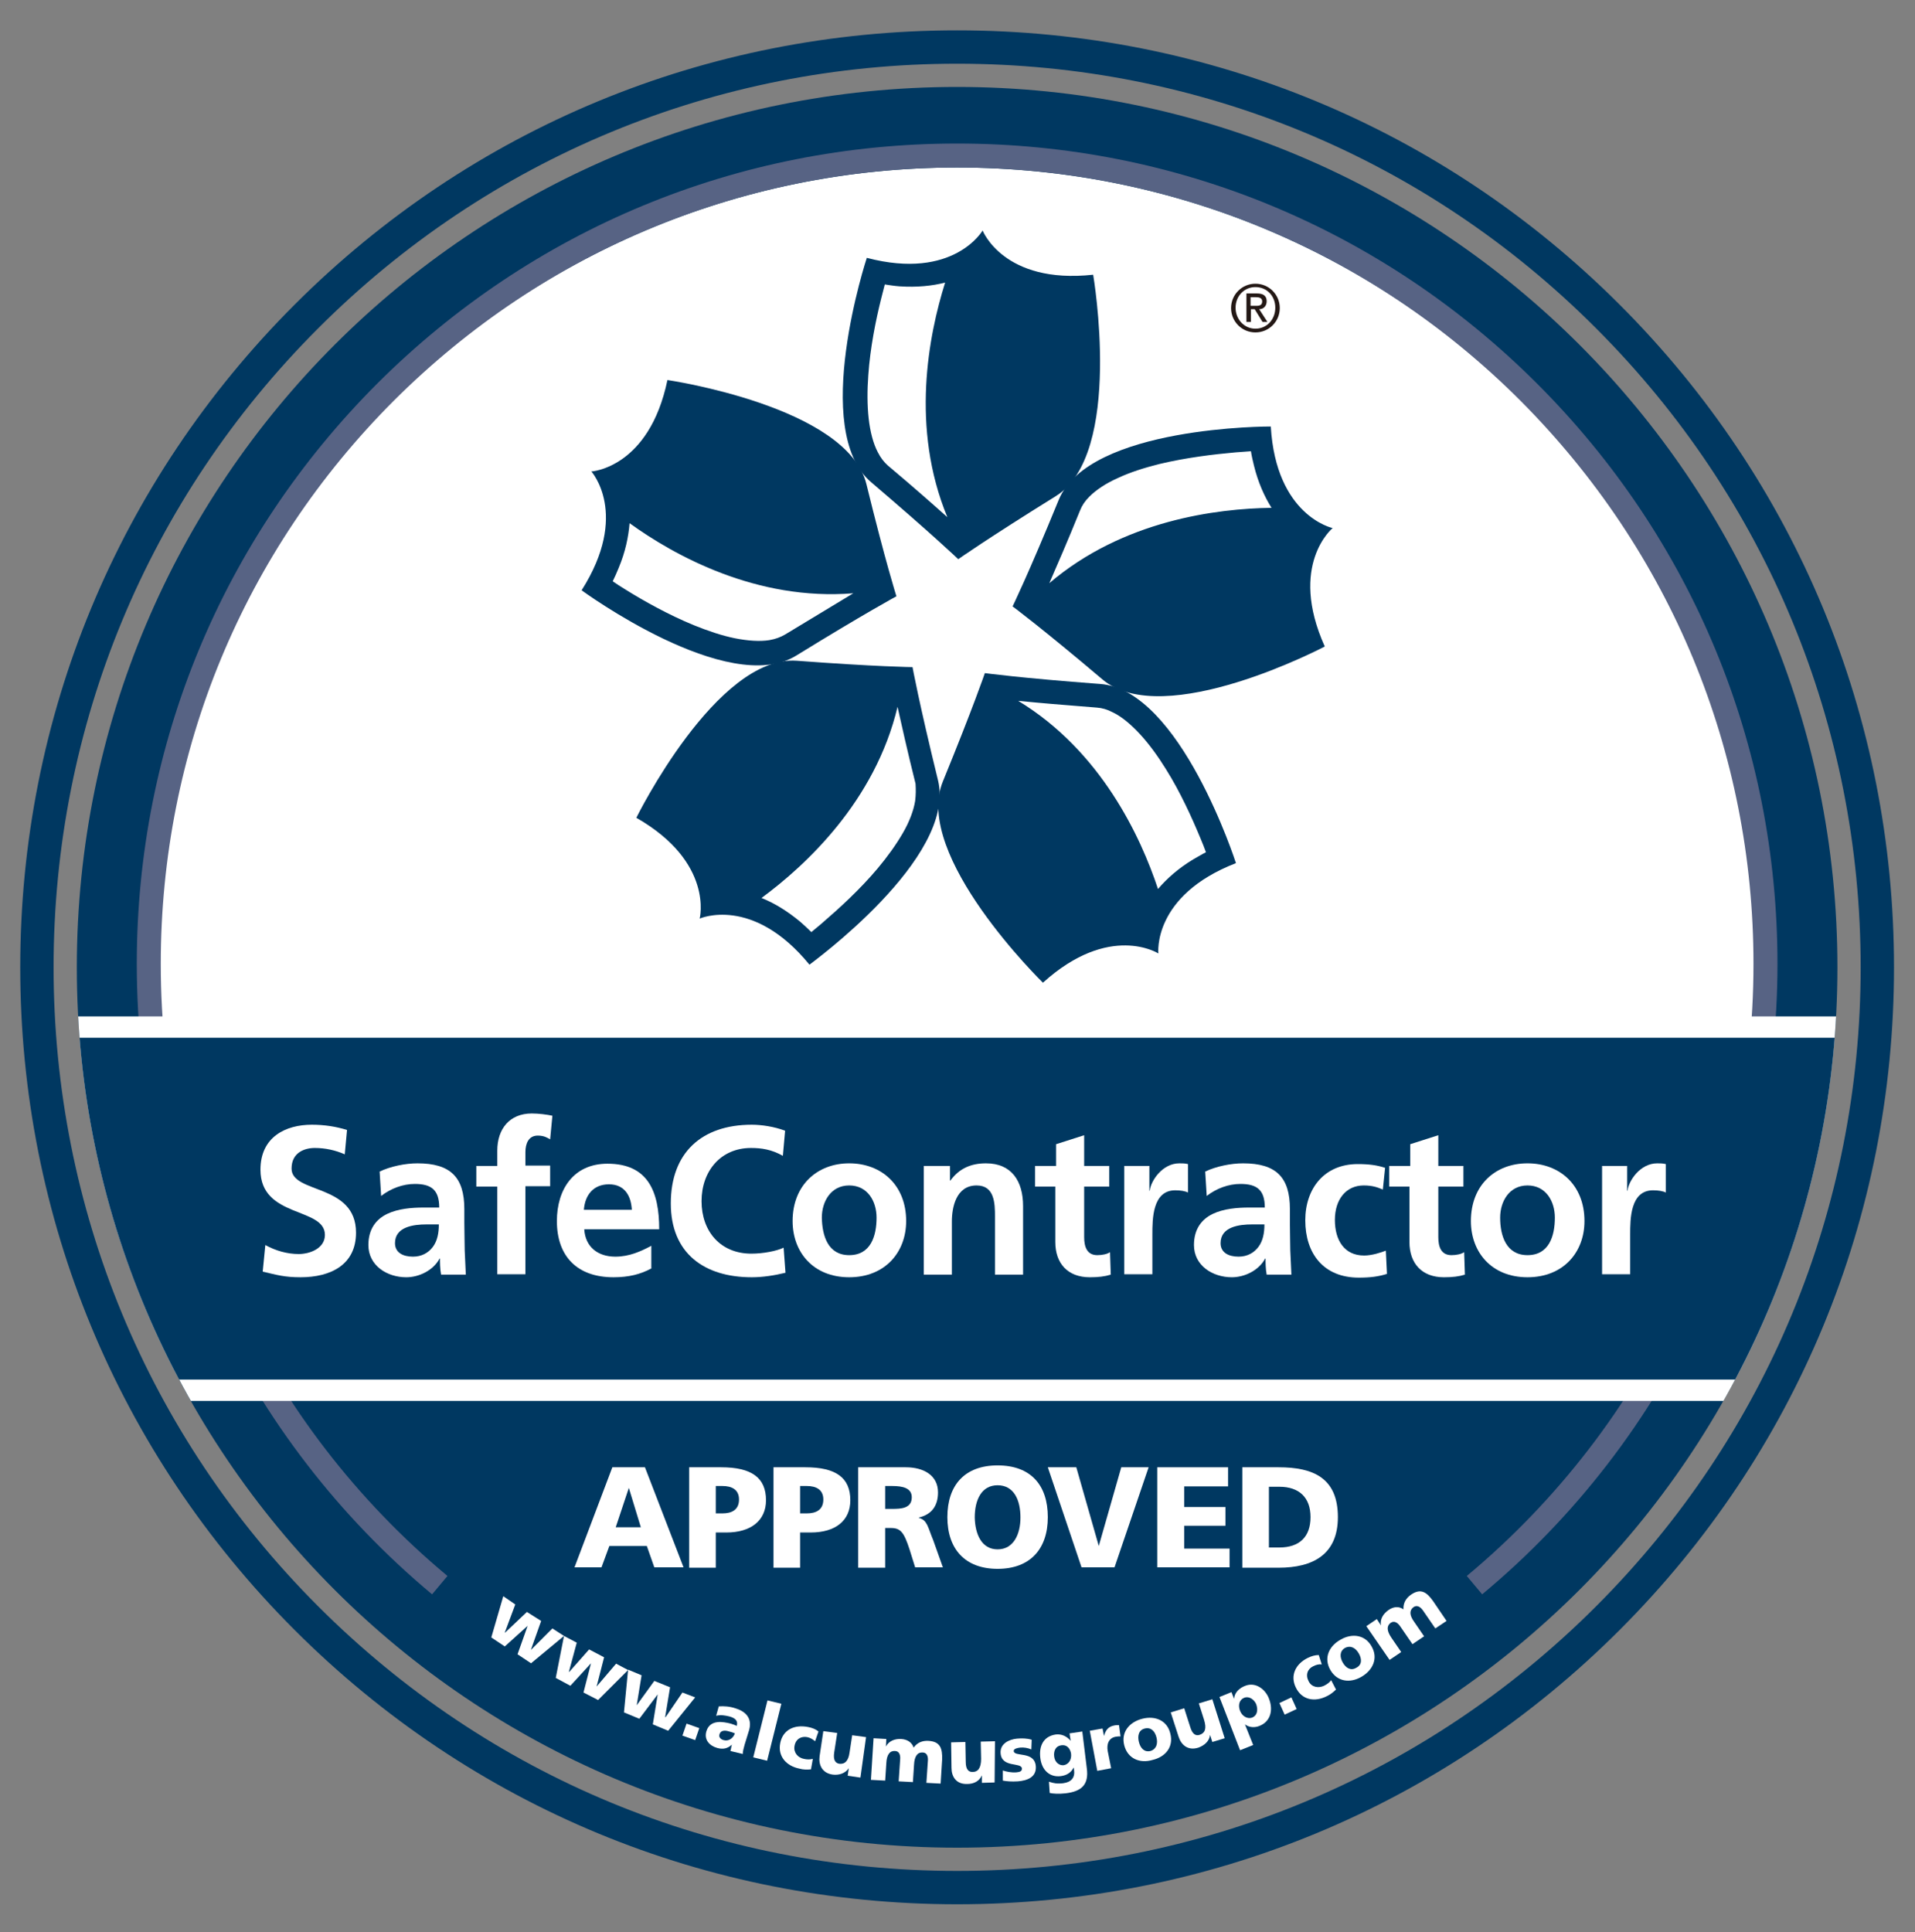
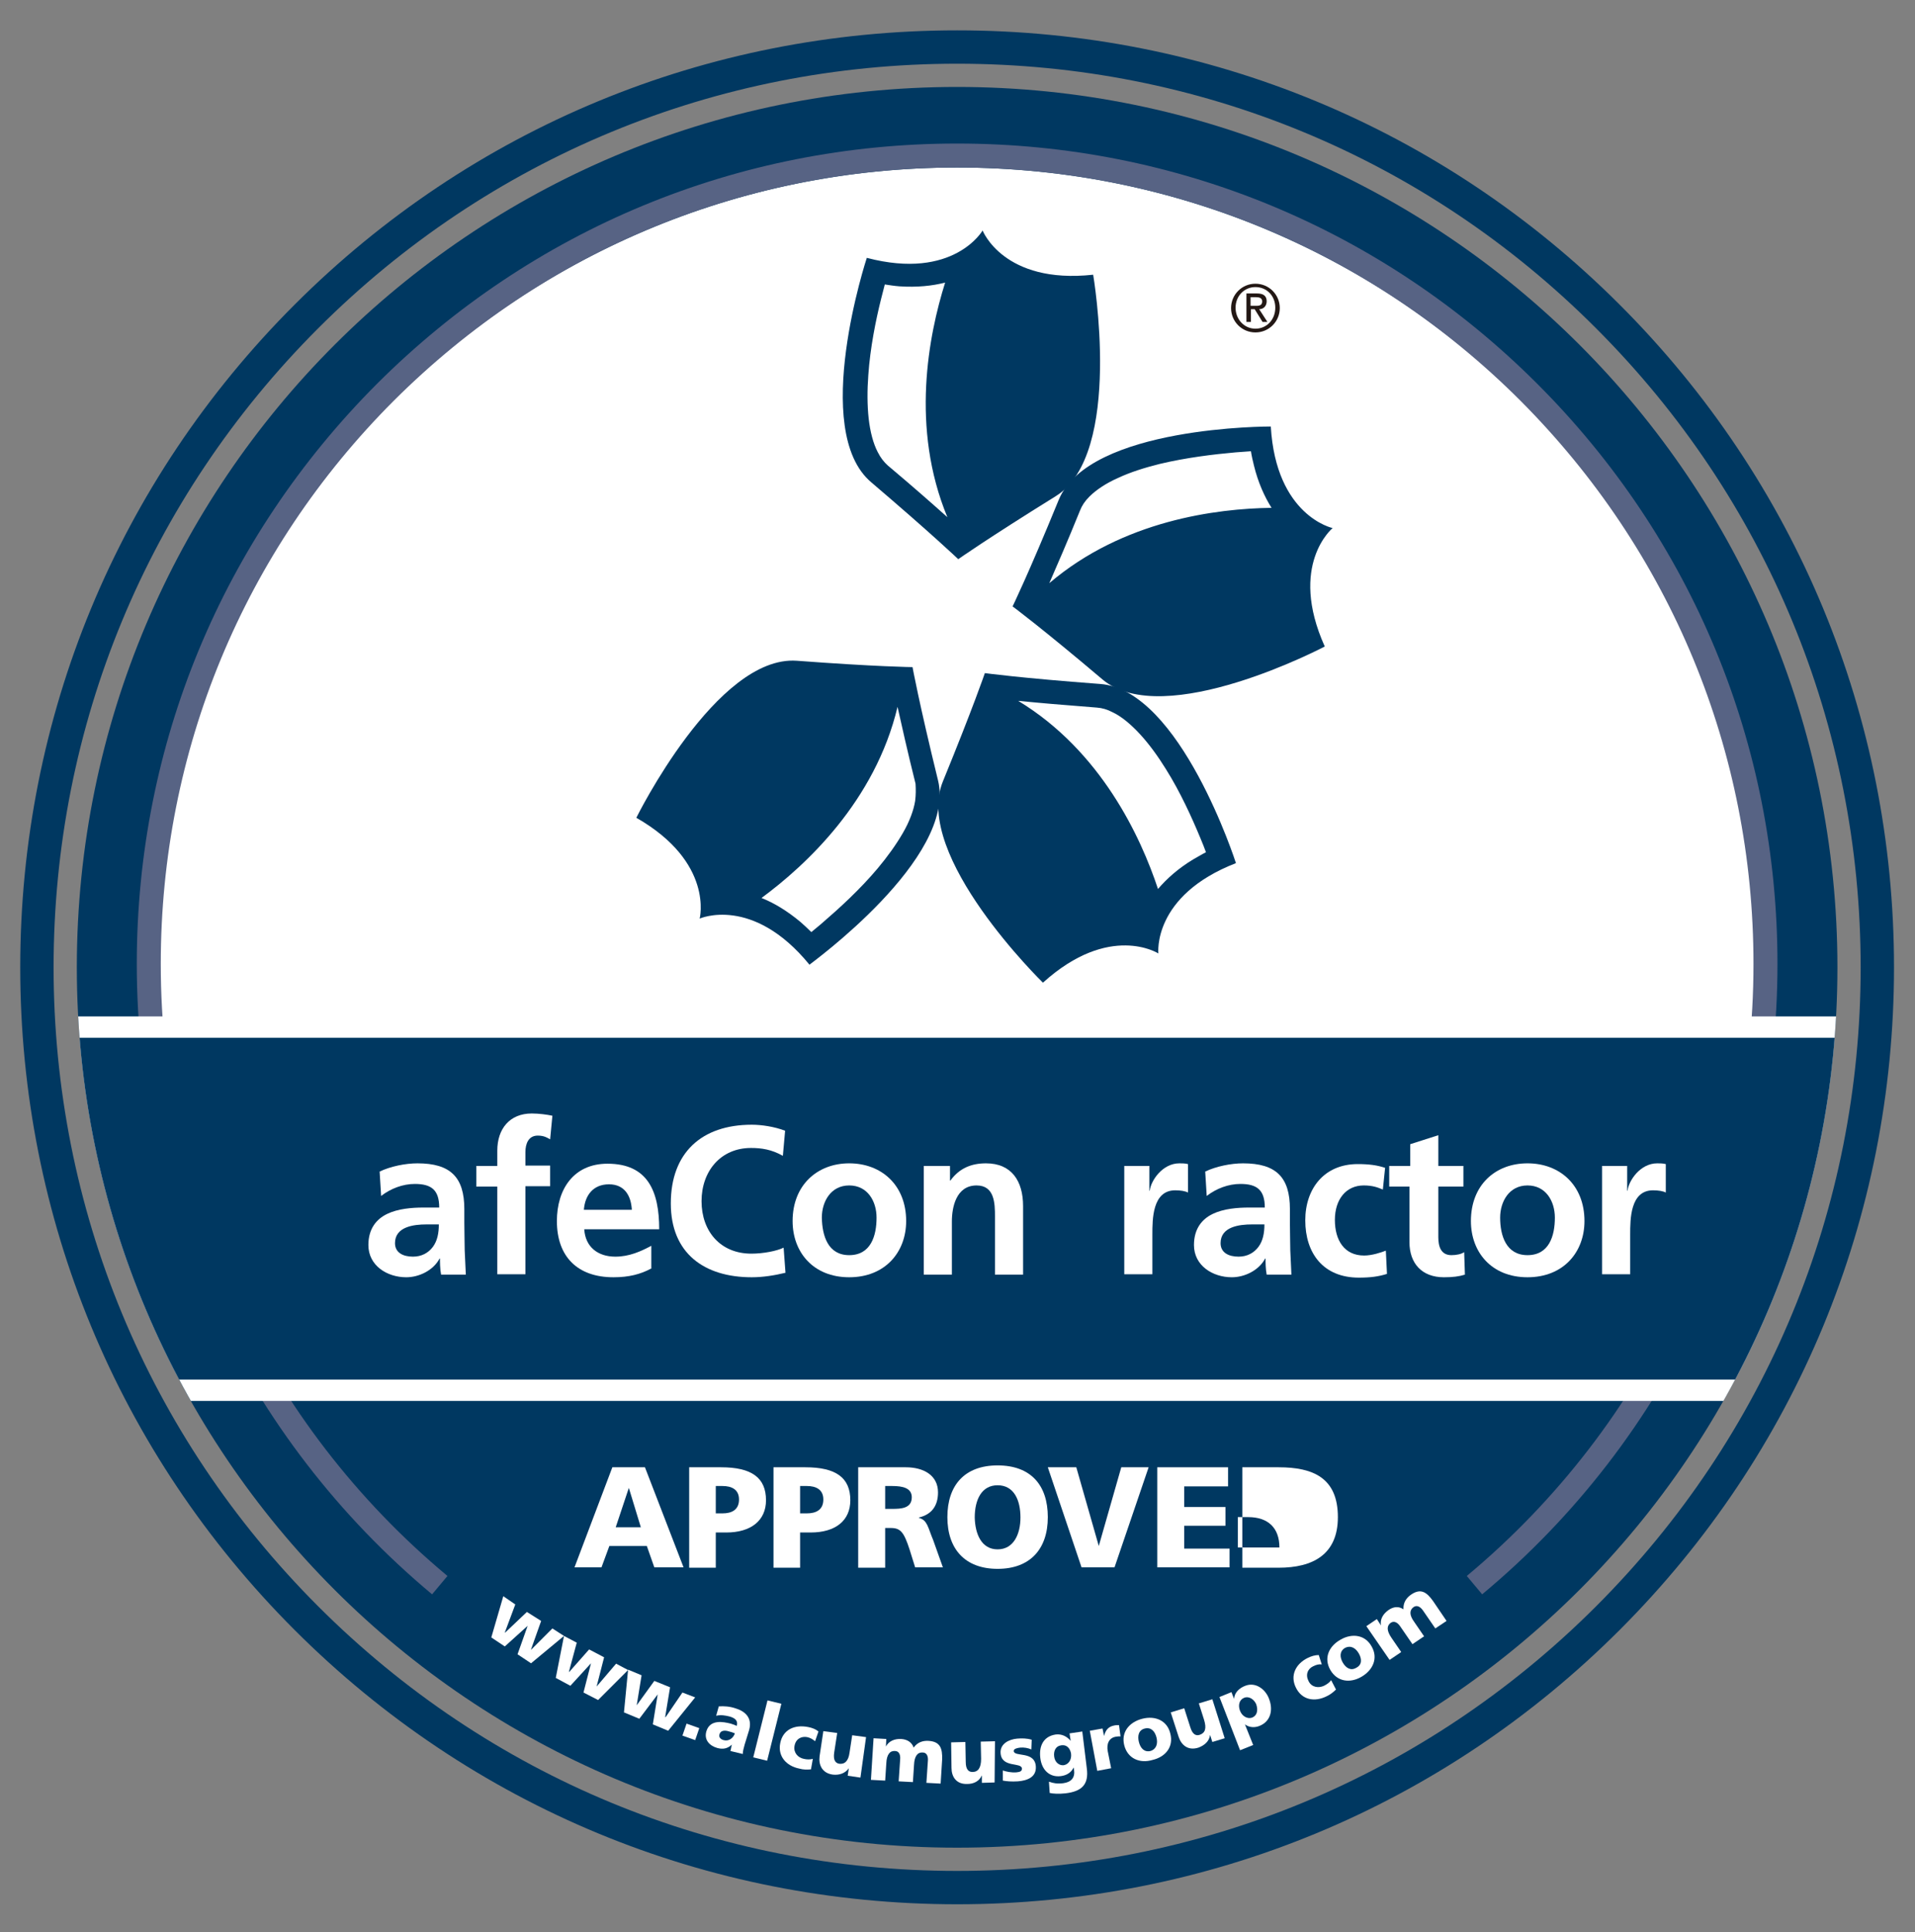
<svg xmlns="http://www.w3.org/2000/svg" xmlns:xlink="http://www.w3.org/1999/xlink" version="1.1" id="layer" x="0px" y="0px" viewBox="0 0 511 515.5" style="enable-background:new 0 0 511 515.5;" xml:space="preserve">
  <rect x="0" y="0" width="511" height="515.5" fill="#808080" stroke="none" />
  <style type="text/css">
	.st0{fill:#003861;}
	.st1{fill:#FFFFFF;}
	.st2{fill:#576384;}
	.st3{clip-path:url(#SVGID_00000054252709959870128600000011455036275474700430_);fill:#FFFFFF;}
	.st4{clip-path:url(#SVGID_00000037688161724849520550000016816399707033262001_);fill:#003861;}
	.st5{fill:#231815;}
</style>
  <path class="st0" d="M255.4,493C125.7,493,20.5,387.9,20.5,258.1c0-129.7,105.1-234.9,234.9-234.9c129.7,0,234.9,105.2,234.9,234.9  S385.1,493,255.4,493" />
  <path class="st1" d="M255.4,44.7c-117.9,0-213.5,95.6-213.5,213.5c0,19.2,2.6,37.8,7.3,55.6h412.2c4.8-17.7,7.3-36.4,7.3-55.6  C468.9,140.2,373.3,44.7,255.4,44.7" />
  <path class="st2" d="M115.3,425.4c-50.1-41.8-78.8-103.1-78.8-168.2c0-58.5,22.8-113.4,64.1-154.8c41.4-41.3,96.3-64.1,154.8-64.1  s113.5,22.8,154.8,64.1c41.4,41.4,64.1,96.3,64.1,154.8c0,65.1-28.7,126.5-78.8,168.2l-4.1-4.9c48.6-40.5,76.5-100.1,76.5-163.3  c0-56.8-22.1-110.1-62.2-150.3c-40.1-40.1-93.5-62.2-150.3-62.2s-110.1,22.1-150.3,62.2C65,147,42.9,200.4,42.9,257.2  c0,63.2,27.9,122.8,76.5,163.3L115.3,425.4" />
  <g>
    <g>
      <defs>
        <path id="SVGID_1_" d="M490.3,258.1c0,129.7-105.1,234.9-234.9,234.9C125.7,493,20.5,387.8,20.5,258.1S125.7,23.2,255.4,23.2     C385.1,23.3,490.3,128.4,490.3,258.1" />
      </defs>
      <clipPath id="SVGID_00000118389134754719145400000003515639272907589803_">
        <use xlink:href="#SVGID_1_" style="overflow:visible;" />
      </clipPath>
      <rect x="20.5" y="271.2" style="clip-path:url(#SVGID_00000118389134754719145400000003515639272907589803_);fill:#FFFFFF;" width="469.7" height="102.6" />
    </g>
    <g>
      <defs>
        <path id="SVGID_00000103224158460508351550000010750788844728702352_" d="M490.3,258.1c0,129.7-105.1,234.9-234.9,234.9     C125.7,493,20.5,387.8,20.5,258.1S125.7,23.2,255.4,23.2C385.1,23.3,490.3,128.4,490.3,258.1" />
      </defs>
      <clipPath id="SVGID_00000163791031405575326150000010420997634849809327_">
        <use xlink:href="#SVGID_00000103224158460508351550000010750788844728702352_" style="overflow:visible;" />
      </clipPath>
      <rect x="20.5" y="276.9" style="clip-path:url(#SVGID_00000163791031405575326150000010420997634849809327_);fill:#003861;" width="469.7" height="91.2" />
    </g>
  </g>
-   <path class="st1" d="M92,308c-2.5-1.1-5.2-1.7-8-1.7c-2.7,0-6.2,1.2-6.2,5.5c0,6.8,17.2,3.9,17.2,17.1c0,8.6-6.8,11.9-14.8,11.9  c-4.3,0-6.2-0.6-10.1-1.5l0.7-7.1c2.7,1.5,5.8,2.4,8.9,2.4c3,0,7-1.5,7-5.1c0-7.5-17.2-4.4-17.2-17.4c0-8.8,6.8-12,13.7-12  c3.4,0,6.5,0.5,9.4,1.4L92,308" />
  <path class="st1" d="M101.3,312.6c2.9-1.4,6.9-2.2,10.1-2.2c8.8,0,12.5,3.7,12.5,12.2v3.7c0,2.9,0.1,5.1,0.1,7.3  c0.1,2.2,0.2,4.2,0.3,6.5h-6.6c-0.3-1.5-0.3-3.4-0.3-4.3h-0.1c-1.7,3.2-5.5,5-8.9,5c-5.1,0-10.1-3.1-10.1-8.6c0-4.3,2.1-6.9,5-8.3  s6.6-1.7,9.7-1.7h4.2c0-4.7-2.1-6.3-6.5-6.3c-3.2,0-6.4,1.2-9,3.2L101.3,312.6 M110.2,335.3c2.3,0,4.1-1,5.3-2.6s1.6-3.7,1.6-6h-3.3  c-3.4,0-8.4,0.6-8.4,5C105.4,334.2,107.5,335.3,110.2,335.3z" />
  <path class="st1" d="M132.7,316.6h-5.6v-5.5h5.6V307c0-5.8,3.3-9.9,9.2-9.9c1.9,0,4.1,0.3,5.5,0.6l-0.6,6.3c-0.7-0.4-1.6-1-3.3-1  c-2.5,0-3.3,2.2-3.3,4.4v3.6h6.6v5.5h-6.6V340h-7.5L132.7,316.6" />
  <path class="st1" d="M173.7,338.5c-2.8,1.5-5.9,2.3-10,2.3c-9.6,0-15.1-5.5-15.1-15c0-8.4,4.4-15.3,13.5-15.3  c10.8,0,13.8,7.4,13.8,17.5h-20c0.3,4.7,3.6,7.3,8.3,7.3c3.7,0,6.8-1.4,9.6-2.9v6.1 M168.6,322.8c-0.2-3.7-1.9-6.8-6.1-6.8  s-6.4,2.9-6.7,6.8H168.6z" />
  <path class="st1" d="M209.6,339.6c-2.9,0.7-6,1.2-9,1.2c-12.7,0-21.6-6.4-21.6-19.7c0-13.5,8.2-21,21.6-21c2.6,0,6,0.5,8.9,1.6  l-0.6,6.7c-3-1.7-5.7-2.1-8.5-2.1c-8.1,0-13.2,6.2-13.2,14.2s5,14,13.3,14c3.1,0,6.8-0.7,8.6-1.6L209.6,339.6" />
  <path class="st1" d="M226.6,310.4c8.6,0,15.2,5.8,15.2,15.4c0,8.3-5.6,15-15.2,15s-15.1-6.7-15.1-15  C211.5,316.2,218.1,310.4,226.6,310.4 M226.6,334.9c5.8,0,7.3-5.2,7.3-10c0-4.4-2.4-8.6-7.3-8.6s-7.3,4.3-7.3,8.6  C219.4,329.7,220.9,334.9,226.6,334.9z" />
  <path class="st1" d="M246.3,311.1h7.2v3.9h0.1c2.4-3.3,5.6-4.6,9.5-4.6c6.9,0,9.9,4.8,9.9,11.4v18.3h-7.5v-15.5  c0-3.5-0.1-8.3-4.9-8.3c-5.5,0-6.6,5.9-6.6,9.6v14.2h-7.5v-29" />
-   <path class="st1" d="M281.8,316.6h-5.6v-5.5h5.6v-5.8l7.5-2.4v8.2h6.7v5.5h-6.7v13.5c0,2.5,0.7,4.8,3.5,4.8c1.4,0,2.7-0.3,3.4-0.8  l0.2,6c-1.6,0.5-3.3,0.7-5.6,0.7c-5.9,0-9.2-3.7-9.2-9.4v-14.8" />
  <path class="st1" d="M300,311.1h6.7v6.6h0.1c0.3-2.7,3.4-7.3,7.9-7.3c0.7,0,1.5,0,2.3,0.2v7.6c-0.7-0.4-2-0.6-3.4-0.6  c-6.1,0-6.1,7.7-6.1,11.8V340H300V311.1" />
  <path class="st1" d="M321.6,312.6c2.9-1.4,6.9-2.2,10.1-2.2c8.8,0,12.5,3.7,12.5,12.2v3.7c0,2.9,0.1,5.1,0.1,7.3  c0.1,2.2,0.2,4.2,0.3,6.5H338c-0.3-1.5-0.3-3.4-0.3-4.3h-0.1c-1.7,3.2-5.5,5-8.9,5c-5.1,0-10.1-3.1-10.1-8.6c0-4.3,2.1-6.9,5-8.3  s6.6-1.7,9.7-1.7h4.2c0-4.7-2.1-6.3-6.5-6.3c-3.2,0-6.4,1.2-9,3.2L321.6,312.6 M330.5,335.3c2.3,0,4.1-1,5.3-2.6  c1.2-1.6,1.6-3.7,1.6-6h-3.3c-3.4,0-8.4,0.6-8.4,5C325.7,334.2,327.8,335.3,330.5,335.3z" />
  <path class="st1" d="M369,317.4c-1.4-0.6-2.8-1.1-5.1-1.1c-4.7,0-7.7,3.7-7.7,9.2c0,5.4,2.5,9.5,7.8,9.5c2.1,0,4.5-0.8,5.8-1.3  l0.3,6.2c-2.2,0.7-4.4,1-7.5,1c-9.5,0-14.3-6.5-14.3-15.3c0-8.4,5-15,14-15c3,0,5.2,0.3,7.3,1L369,317.4" />
  <path class="st1" d="M376.3,316.6h-5.6v-5.5h5.6v-5.8l7.5-2.4v8.2h6.7v5.5h-6.7v13.5c0,2.5,0.7,4.8,3.5,4.8c1.4,0,2.7-0.3,3.4-0.8  l0.2,6c-1.6,0.5-3.3,0.7-5.6,0.7c-5.9,0-9.2-3.7-9.2-9.4v-14.8" />
  <path class="st1" d="M407.6,310.4c8.6,0,15.2,5.8,15.2,15.4c0,8.3-5.6,15-15.2,15s-15.1-6.7-15.1-15  C392.5,316.2,399,310.4,407.6,310.4 M407.6,334.9c5.8,0,7.3-5.2,7.3-10c0-4.4-2.4-8.6-7.3-8.6s-7.3,4.3-7.3,8.6  C400.3,329.7,401.9,334.9,407.6,334.9z" />
  <path class="st1" d="M427.5,311.1h6.7v6.6h0.1c0.3-2.7,3.4-7.3,7.9-7.3c0.7,0,1.5,0,2.3,0.2v7.6c-0.7-0.4-2-0.6-3.4-0.6  c-6.1,0-6.1,7.7-6.1,11.8V340h-7.5V311.1" />
  <polyline class="st1" points="134.3,425.9 137.5,428.1 134.7,435.6 134.8,435.6 140.6,430.1 144.4,432.5 141.7,440.1 141.7,440.2   147.4,434.5 150.5,436.5 141.7,443.8 138.1,441.4 140.8,433.8 140.8,433.8 134.7,439.3 131.1,436.9 134.3,425.9 " />
  <polyline class="st1" points="150.5,436.5 153.9,438.3 151.8,446.1 151.9,446.1 157.2,440.1 161.2,442.2 159.2,450 159.2,450   164.4,443.9 167.6,445.6 159.6,453.6 155.7,451.6 157.7,443.8 157.7,443.8 152.2,449.8 148.3,447.7 150.5,436.5 " />
  <polyline class="st1" points="167.6,445.5 171.2,447 169.9,455 169.9,455 174.6,448.5 178.8,450.2 177.5,458.1 177.6,458.2   182.1,451.6 185.5,452.9 178.3,461.8 174.2,460.1 175.5,452.1 175.5,452.1 170.6,458.6 166.5,456.9 167.6,445.5 " />
  <polyline class="st1" points="183.2,459.9 186.6,461.1 185.5,464.3 182.1,463.1 183.2,459.9 " />
  <path class="st1" d="M194.9,467.2c0.2-0.6,0.2-1.1,0.4-1.7l0,0c-1.2,1.1-2.4,1.3-3.9,0.9c-2.1-0.6-3.6-2.2-2.9-4.5  c1-3.2,4.5-2.5,6.5-2c0.6,0.2,1.2,0.4,1.6,0.6c0.4-1.4-0.5-2.1-1.9-2.5c-1.2-0.3-2.4-0.5-3.6-0.2l0.7-2.5c1.4-0.1,2.9,0,4.4,0.5  c2.7,0.8,4.6,2.6,3.7,5.8l-1.2,3.9c-0.2,0.8-0.5,1.7-0.5,2.5L194.9,467.2 M193.1,464.3c1.4,0.4,2.6-0.6,3-1.8  c-0.5-0.2-1-0.4-1.5-0.5c-1.2-0.4-2.3-0.3-2.6,0.7C191.7,463.5,192.3,464.1,193.1,464.3z" />
  <polyline class="st1" points="204.8,453.7 208.5,454.6 204.7,469.8 201,468.9 204.8,453.7 " />
  <path class="st1" d="M217.5,464.6c-0.6-0.5-1.2-0.9-2.1-1.1c-1.6-0.3-3.1,0.5-3.4,2.4c-0.3,1.7,0.9,3.1,2.5,3.4  c0.8,0.2,1.7,0.2,2.4,0l-0.5,2.8c-1,0.1-2.1,0.1-3.1-0.2c-3.5-0.7-5.8-3.3-5.1-6.8c0.7-3.6,3.8-5,7.4-4.3c1.1,0.2,2.1,0.6,2.8,1.2  L217.5,464.6" />
  <path class="st1" d="M229.6,474.3l-3.4-0.5l0.3-2l0,0c-1,1.4-2.6,1.9-4.3,1.7c-2.9-0.4-3.8-2.7-3.5-4.9l1-6.7l3.7,0.5l-0.8,5.2  c-0.3,2,0.3,2.8,1.3,3c1.5,0.2,2.5-0.7,2.8-3l0.7-4.6l3.7,0.5L229.6,474.3" />
  <path class="st1" d="M233.1,463.8l3.4,0.2l-0.1,2l0,0c0.8-1.5,2.4-2.1,4.1-2c1.5,0.1,2.8,0.8,3.3,2.3c1-1.4,2.4-1.9,4-1.8  c3.1,0.2,3.7,2,3.6,5l-0.4,6.4l-3.8-0.2l0.4-5.9c0.1-1.2-0.3-2.2-1.4-2.2c-1.3-0.1-2.2,0.9-2.3,3.3l-0.3,4.6l-3.8-0.2l0.4-5.9  c0.1-1.2-0.3-2.2-1.4-2.2c-1.3-0.1-2.2,0.9-2.3,3.3l-0.3,4.6l-3.8-0.2L233.1,463.8" />
  <path class="st1" d="M265.4,475.6l-3.4,0.1v-2l0,0c-0.7,1.6-2.2,2.3-3.9,2.3c-3,0.1-4.2-2-4.2-4.3l-0.1-6.8l3.8-0.1l0.1,5.3  c0,2.1,0.8,2.7,1.8,2.7c1.5,0,2.3-1.1,2.3-3.5l-0.1-4.6l3.8-0.1L265.4,475.6" />
  <path class="st1" d="M267.6,472.4c0.9,0.3,2.2,0.6,3.6,0.5c0.8-0.1,1.5-0.2,1.5-1c-0.1-1.8-5.4-0.1-5.7-4.1  c-0.2-2.5,2.2-3.7,4.4-3.9c1.3-0.1,2.6-0.1,3.9,0.3l-0.1,2.6c-0.8-0.4-2-0.6-3-0.5c-0.8,0.1-1.7,0.3-1.7,0.9  c0.1,1.7,5.6-0.1,5.9,4.1c0.2,2.9-2.3,3.8-4.8,4c-1.7,0.1-2.9,0-4-0.2L267.6,472.4" />
  <path class="st1" d="M290,471.8c0.6,4.4-1.4,6.2-5.7,6.7c-1.8,0.2-3.3,0.1-4.2-0.1l-0.2-3c1.2,0.4,2.2,0.6,3.8,0.4  c2.2-0.3,3.2-1.5,2.9-3.6l-0.1-0.6l0,0c-0.7,1.4-1.9,2.1-3.4,2.3c-3,0.4-5.1-1.6-5.5-4.8s0.8-5.8,4.1-6.3c1.6-0.2,3,0.5,4,1.7l0,0  l-0.3-2l3.4-0.5L290,471.8 M283.8,471c1.3-0.2,2.2-1.4,2-3.1c-0.2-1.2-1-2.5-2.7-2.2c-1.4,0.2-2,1.5-1.8,3  C281.5,470.3,282.7,471.1,283.8,471z" />
  <path class="st1" d="M299,463.3c-0.4,0-0.8,0-1.3,0.1c-1.7,0.3-2.5,1.8-2.1,3.9l0.9,4.5l-3.7,0.7l-2-10.7l3.4-0.6l0.4,2l0,0  c0.4-1.5,1.1-2.5,2.7-2.8c0.4-0.1,0.9-0.1,1.3-0.1L299,463.3" />
  <path class="st1" d="M300,465.7c-0.9-3.5,1.3-6.2,4.8-7.1c3.5-0.9,6.7,0.5,7.5,4c0.9,3.5-1.3,6.2-4.8,7  C304.1,470.6,300.9,469.2,300,465.7 M308.6,463.6c-0.4-1.6-1.4-2.8-3.1-2.4c-1.7,0.4-2,2-1.6,3.6s1.4,2.8,3.1,2.4  C308.6,466.7,309,465.2,308.6,463.6z" />
  <path class="st1" d="M326.8,463.8l-3.3,1l-0.6-1.9l0,0c-0.2,1.7-1.5,2.8-3.1,3.4c-2.8,0.9-4.6-0.7-5.3-2.9l-2.1-6.5l3.6-1.1l1.6,5  c0.6,2,1.5,2.4,2.5,2.1c1.5-0.5,1.9-1.7,1.2-4l-1.4-4.4l3.6-1.1L326.8,463.8" />
  <path class="st1" d="M325.4,452.8l3.2-1.3l0.7,1.8l0,0c0.1-1.7,1.4-2.9,3-3.5c2.8-1.1,5.4,1,6.3,3.4c1.2,3,0.5,6.1-2.5,7.3  c-1.2,0.5-2.7,0.5-3.9-0.4l0,0l2.2,5.5l-3.5,1.4L325.4,452.8 M332,453c-1.3,0.5-1.7,2-1.1,3.5s2,2.2,3.2,1.8  c1.3-0.5,1.7-1.9,1.1-3.6C334.6,453.4,333.3,452.5,332,453z" />
-   <polyline class="st1" points="341.4,454.4 344.6,452.9 346,456 342.8,457.5 341.4,454.4 " />
  <path class="st1" d="M352.7,444.1c-0.8-0.1-1.5,0.1-2.3,0.5c-1.5,0.7-2.1,2.3-1.2,4c0.8,1.6,2.6,1.9,4.1,1.2  c0.8-0.4,1.5-0.9,1.9-1.5l1.3,2.5c-0.7,0.7-1.6,1.4-2.5,1.8c-3.2,1.6-6.6,1-8.2-2.3c-1.6-3.2-0.1-6.3,3.1-7.9c1-0.5,2-0.8,3-0.8  L352.7,444.1" />
  <path class="st1" d="M355,445.6c-1.8-3.1-0.5-6.3,2.7-8.1c3.1-1.8,6.6-1.3,8.3,1.8c1.8,3.1,0.4,6.3-2.7,8.1  C360.2,449.2,356.8,448.7,355,445.6 M362.6,441.2c-0.8-1.4-2.1-2.3-3.7-1.5c-1.5,0.9-1.4,2.5-0.6,3.9s2.1,2.3,3.6,1.4  C363.5,444.2,363.4,442.6,362.6,441.2z" />
  <path class="st1" d="M364.6,433.9l2.8-1.9l1.1,1.7l0,0c-0.3-1.7,0.6-3.1,2-4.1c1.3-0.9,2.7-1.1,4-0.2c-0.1-1.7,0.7-3,2-3.9  c2.6-1.8,4.2-0.7,5.9,1.7l3.6,5.3l-3,2l-3.3-4.8c-0.7-1-1.6-1.5-2.5-0.9c-1.1,0.8-1.2,2.1,0.2,4l2.6,3.8l-3.1,2.1l-3.3-4.8  c-0.7-1-1.6-1.5-2.5-0.9c-1.1,0.8-1.1,2.1,0.2,4l2.6,3.8l-3.1,2.1L364.6,433.9" />
  <path class="st0" d="M255.4,508.1c-66.8,0-129.6-26-176.8-73.2S5.4,324.9,5.4,258.1s26-129.6,73.2-176.8s110-73.2,176.8-73.2  s129.6,26,176.8,73.2s73.2,110,73.2,176.8s-26,129.6-73.2,176.8S322.2,508.1,255.4,508.1 M255.4,17c-64.4,0-125,25.1-170.5,70.6  S14.3,193.7,14.3,258.1s25.1,125,70.6,170.5c45.6,45.6,106.1,70.6,170.5,70.6s125-25.1,170.5-70.6s70.6-106.1,70.6-170.5  s-25.1-125-70.6-170.5C380.4,42,319.8,17,255.4,17z" />
  <path class="st1" d="M163.4,391.5h8.7l10.3,26.7h-7.8l-2-5.7h-10l-2.1,5.7h-7.2L163.4,391.5 M167.8,397L167.8,397l-3.5,10.5h6.7  L167.8,397z" />
  <path class="st1" d="M183.9,391.5h8.5c8.2,0,12,2.8,12,8.8c0,5.4-4,8.6-10.6,8.6H191v9.4h-7.1V391.5 M191,403.8h1.8  c2.4,0,4.4-0.9,4.4-3.7c0-2.7-2-3.6-4.4-3.6H191V403.8z" />
  <path class="st1" d="M206.4,391.5h8.5c8.2,0,12,2.8,12,8.8c0,5.4-3.9,8.6-10.6,8.6h-2.8v9.4h-7.1V391.5 M213.5,403.8h1.8  c2.4,0,4.4-0.9,4.4-3.7c0-2.7-2-3.6-4.4-3.6h-1.8V403.8z" />
  <path class="st1" d="M229,391.5h12.7c4.7,0,8.6,2.1,8.6,6.7c0,3.6-1.7,5.9-5.1,6.7v0.1c2.3,0.6,2.4,2.6,3.8,5.9l2.6,7.3h-7.4  l-1.5-4.8c-1.5-4.6-2.4-5.7-5-5.7h-1.5v10.6H229V391.5 M236.2,402.6h1.9c2.3,0,5.2-0.1,5.2-3.1c0-2.5-2.5-3-5.2-3h-1.9V402.6z" />
  <path class="st1" d="M266.2,391c8.8,0,13.4,5.2,13.4,13.8c0,8.5-4.7,13.8-13.4,13.8c-8.7,0-13.4-5.3-13.4-13.8  C252.8,396.3,257.4,391,266.2,391 M266.2,413.4c4.3,0,6.1-4.1,6.1-8.5c0-4.6-1.7-8.6-6.1-8.6c-4.3,0-6.1,3.9-6.1,8.6  C260.2,409.3,261.9,413.4,266.2,413.4z" />
  <polyline class="st1" points="279.6,391.5 287.2,391.5 293.2,412.5 293.2,412.5 299.2,391.5 306.5,391.5 297.4,418.2 288.6,418.2   279.6,391.5 " />
  <polyline class="st1" points="308.8,391.5 327.7,391.5 327.7,396.6 316,396.6 316,402.1 327,402.1 327,407.1 316,407.1 316,413.2   328.1,413.2 328.1,418.2 308.8,418.2 308.8,391.5 " />
-   <path class="st1" d="M331.5,391.5h9.7c9.3,0,15.8,2.9,15.8,13.3c0,10-6.7,13.5-15.8,13.5h-9.7V391.5 M338.6,412.9h2.8  c5.3,0,8.3-2.8,8.3-8.1c0-5.3-3.1-8.1-8.3-8.1h-2.8V412.9z" />
+   <path class="st1" d="M331.5,391.5h9.7c9.3,0,15.8,2.9,15.8,13.3c0,10-6.7,13.5-15.8,13.5h-9.7V391.5 M338.6,412.9h2.8  c0-5.3-3.1-8.1-8.3-8.1h-2.8V412.9z" />
  <path class="st5" d="M335,75.7c3.6,0,6.5,2.9,6.5,6.5s-2.9,6.5-6.5,6.5s-6.5-2.9-6.5-6.5C328.5,78.6,331.4,75.7,335,75.7 M335,87.7  c3,0,5.3-2.4,5.3-5.6s-2.3-5.5-5.3-5.5s-5.3,2.4-5.3,5.5S332,87.7,335,87.7z M332.5,78.3h2.9c1.8,0,2.6,0.7,2.6,2.1  c0,1.2-0.8,2.1-2,2.1l2.2,3.4h-1.3l-2.1-3.4h-1v3.4h-1.2v-7.6H332.5z M333.7,81.6h1.5c1,0,1.6-0.2,1.6-1.2c0-0.9-0.8-1.1-1.6-1.1  h-1.5V81.6z" />
  <path class="st0" d="M291.7,73.3c-23.9,2.6-29.5-11.8-29.5-11.8s-7.7,13.4-30.9,7.3c0,0-15.2,46.1,1.2,59.9  c16.3,13.9,23.2,20.5,23.2,20.5s7.8-5.5,26-16.8C299.9,121.1,291.7,73.3,291.7,73.3 M236.9,124.2c-1-0.9-1.9-2-2.7-3.6  c-1.2-2.3-2-5.4-2.4-8.9c-0.4-3.6-0.4-7.6-0.1-11.6c0.5-7.3,2-14.7,3.4-20.3c0.4-1.5,0.7-2.8,1-3.9c1.3,0.2,2.6,0.4,3.9,0.5  c4.7,0.3,8.7-0.1,12.2-1c-4.4,14-9.3,38.7,0.6,62.6C249,134.6,243.8,130,236.9,124.2z" />
-   <path class="st0" d="M231.2,129.2c-5.1-20.8-53.1-27.8-53.1-27.8c-4.9,23.5-20.3,24.4-20.3,24.4s10.3,11.4-2.6,31.7  c0,0,39.1,28.7,57.3,17.4c18.2-11.2,26.7-15.8,26.7-15.8S236.3,150,231.2,129.2 M209.5,169.3c-1.2,0.7-2.5,1.2-4.2,1.5  c-2.5,0.4-5.7,0.2-9.2-0.5s-7.3-2-11-3.5c-6.8-2.8-13.4-6.5-18.2-9.5c-1.3-0.8-2.4-1.5-3.4-2.2c0.6-1.2,1.1-2.4,1.6-3.6  c1.8-4.3,2.6-8.3,2.9-11.9c11.9,8.6,33.9,20.8,59.7,18.7C223.2,161,217.3,164.6,209.5,169.3z" />
  <path class="st0" d="M250.3,208.2c-5.1-20.8-6.8-30.2-6.8-30.2s-9.6-0.1-30.9-1.7c-21.4-1.5-42.8,41.9-42.8,41.9  c20.8,11.9,16.9,26.9,16.9,26.9s14.1-6.3,29.3,12.3C216,257.3,255.4,229,250.3,208.2 M244.2,213.7c-0.4,2.5-1.5,5.5-3.3,8.6  s-4.1,6.3-6.7,9.4c-4.7,5.6-10.3,10.7-14.6,14.4c-1.1,1-2.2,1.8-3.1,2.6c-1-1-1.9-1.8-2.9-2.7c-3.6-3-7.1-5.1-10.4-6.4  c11.8-8.7,30.3-25.8,36.3-51c1.1,4.9,2.6,11.7,4.8,20.5C244.4,210.6,244.4,212.1,244.2,213.7z" />
  <path class="st0" d="M329.8,230.3c0,0-14.8-46.2-36.2-47.8c-21.4-1.6-30.8-2.9-30.8-2.9s-3.1,9.1-11.2,28.9s26.7,53.7,26.7,53.7  c17.8-16.1,30.8-7.8,30.8-7.8S307.4,239,329.8,230.3 M309,237.2c-4.6-13.9-15.2-36.8-37.3-50.2c5,0.5,11.9,1.1,21,1.8  c1.4,0.1,2.8,0.5,4.3,1.3c2.3,1.1,4.8,3.2,7.2,5.8c2.4,2.6,4.8,5.9,6.9,9.3c3.9,6.2,7,13.1,9.2,18.4c0.6,1.4,1.1,2.7,1.5,3.8  c-1.2,0.6-2.3,1.3-3.4,1.9C314.4,231.7,311.3,234.5,309,237.2z" />
  <path class="st0" d="M355.6,140.9c0,0-15.1-3.2-16.5-27.1c0,0-48.5-0.2-56.6,19.6s-12.3,28.4-12.3,28.4s7.7,5.7,24,19.5  c16.4,13.8,59.3-8.8,59.3-8.8C343.7,150.7,355.6,140.9,355.6,140.9 M280,155.6c2-4.6,4.8-11,8.2-19.4c0.5-1.3,1.3-2.5,2.5-3.7  c1.8-1.8,4.5-3.6,7.7-5c3.2-1.5,7-2.7,11-3.7c7.1-1.7,14.6-2.6,20.3-3.1c1.5-0.1,2.9-0.2,4.1-0.3c0.2,1.3,0.5,2.6,0.8,3.8  c1.1,4.5,2.8,8.3,4.7,11.3C324.7,135.7,299.7,138.8,280,155.6z" />
</svg>